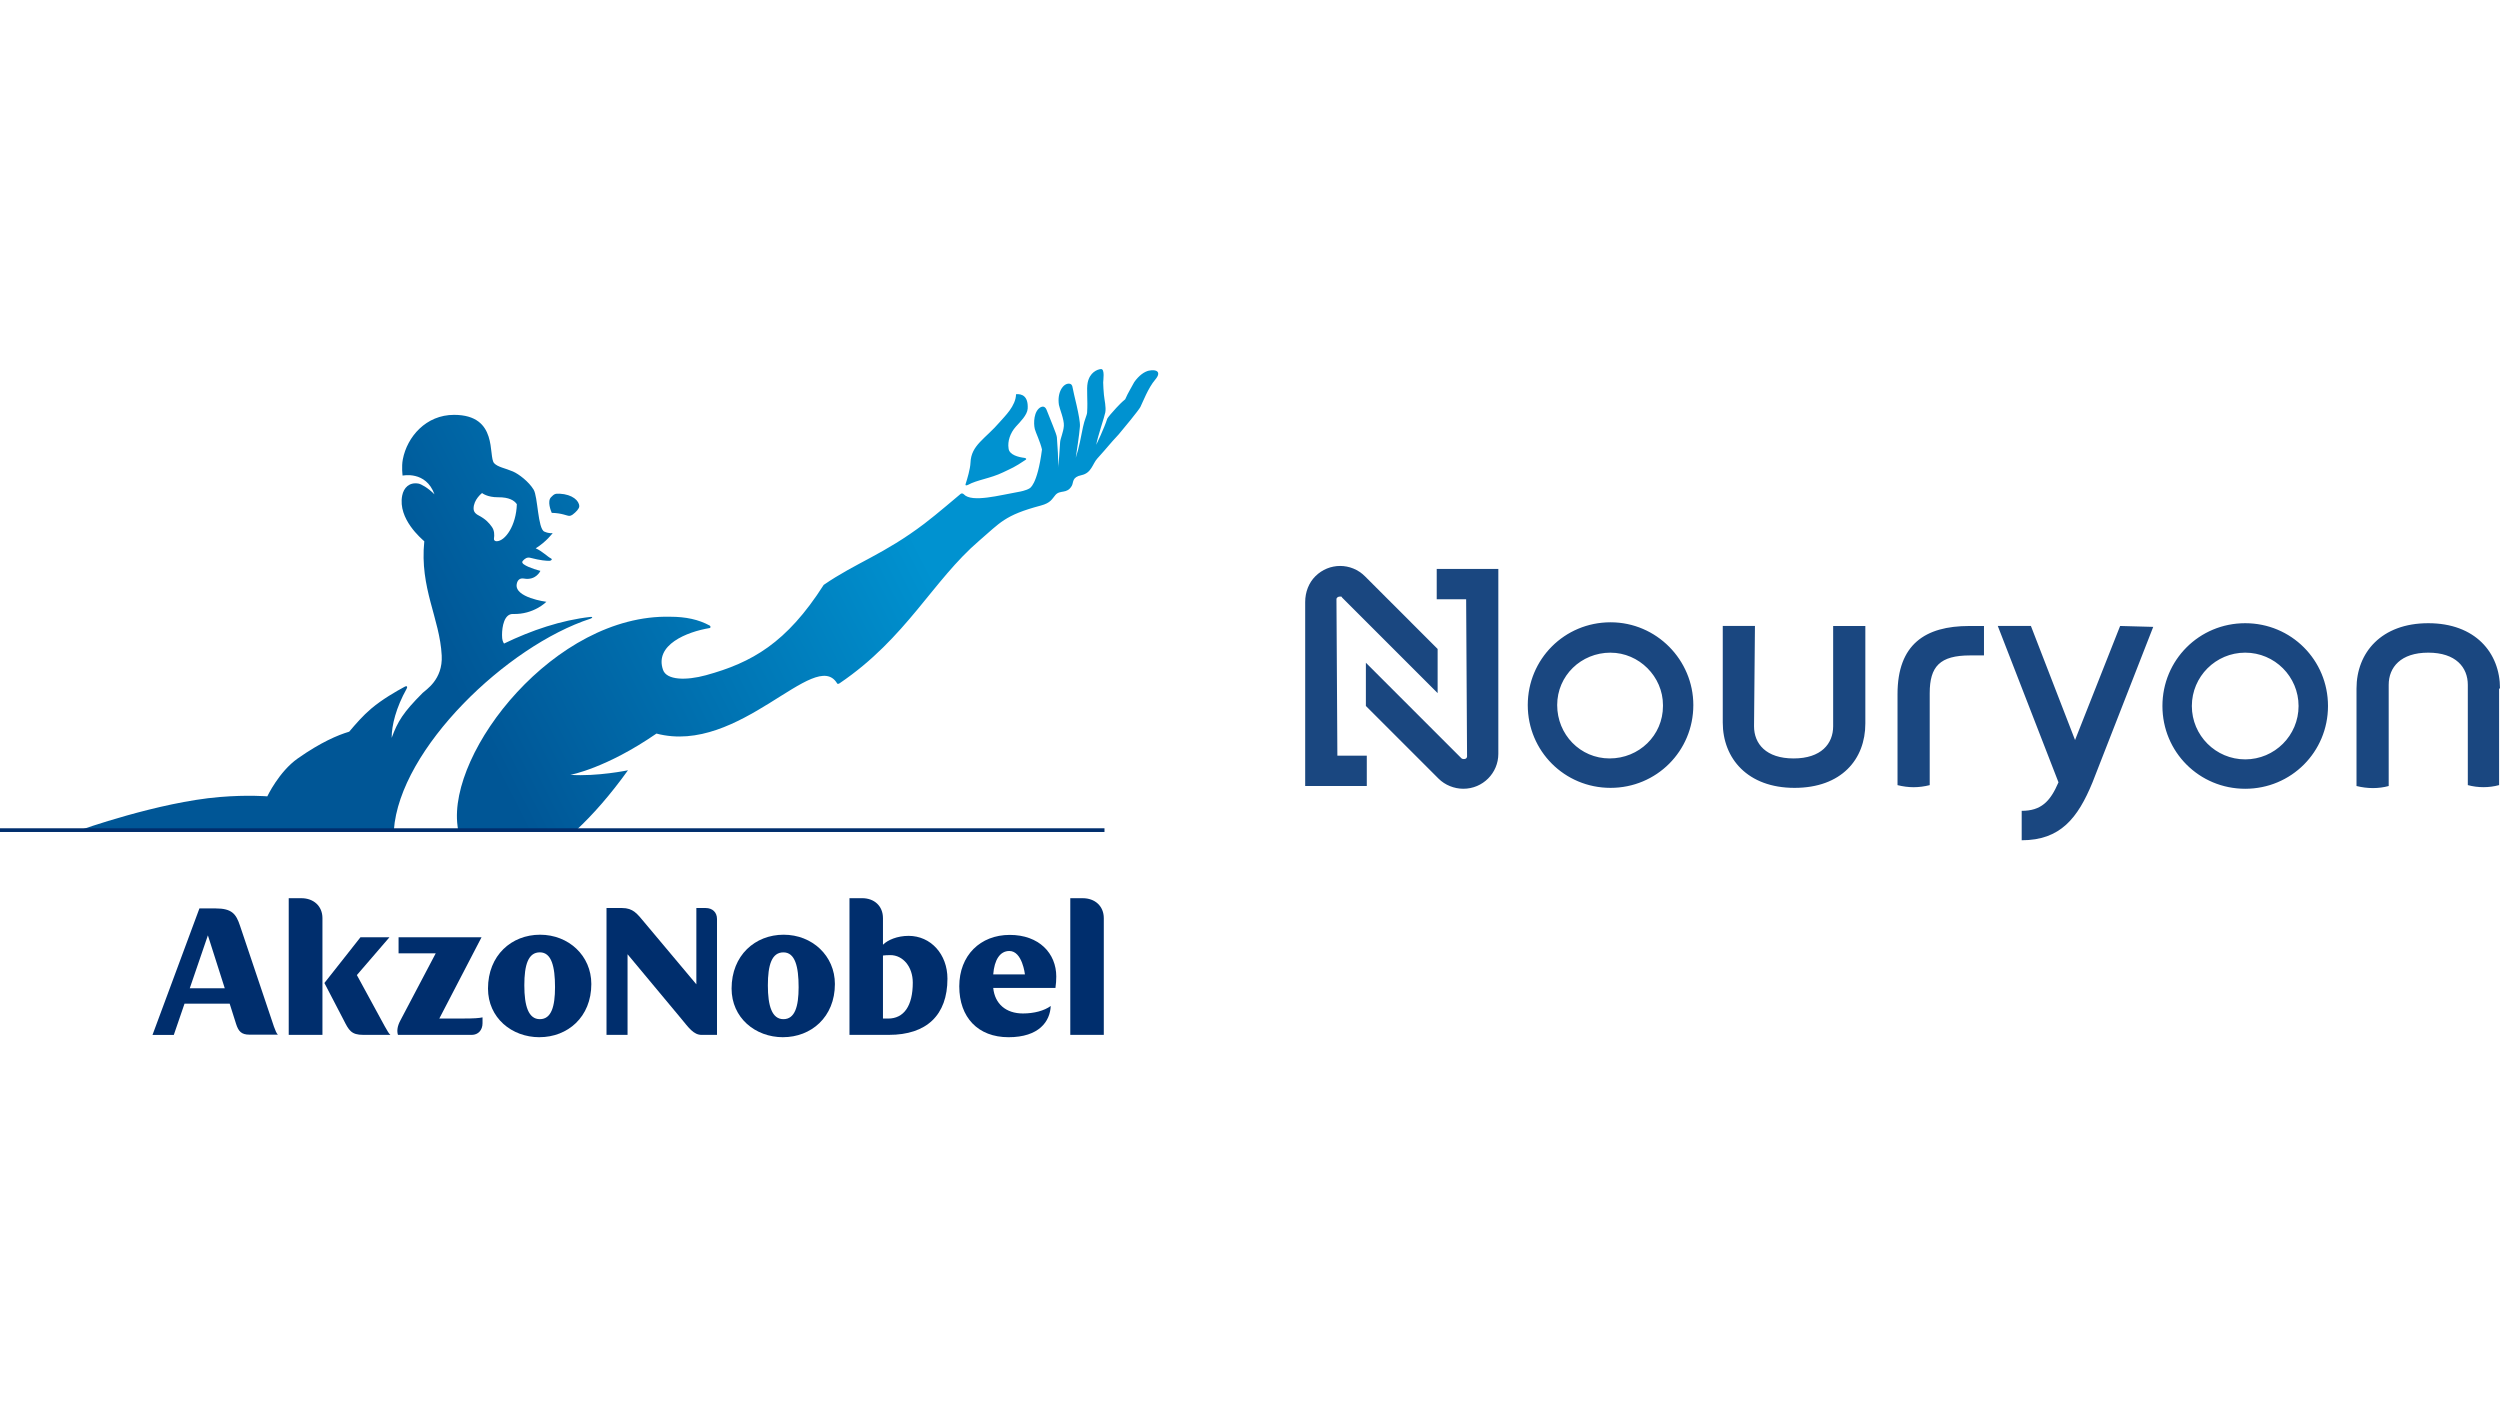
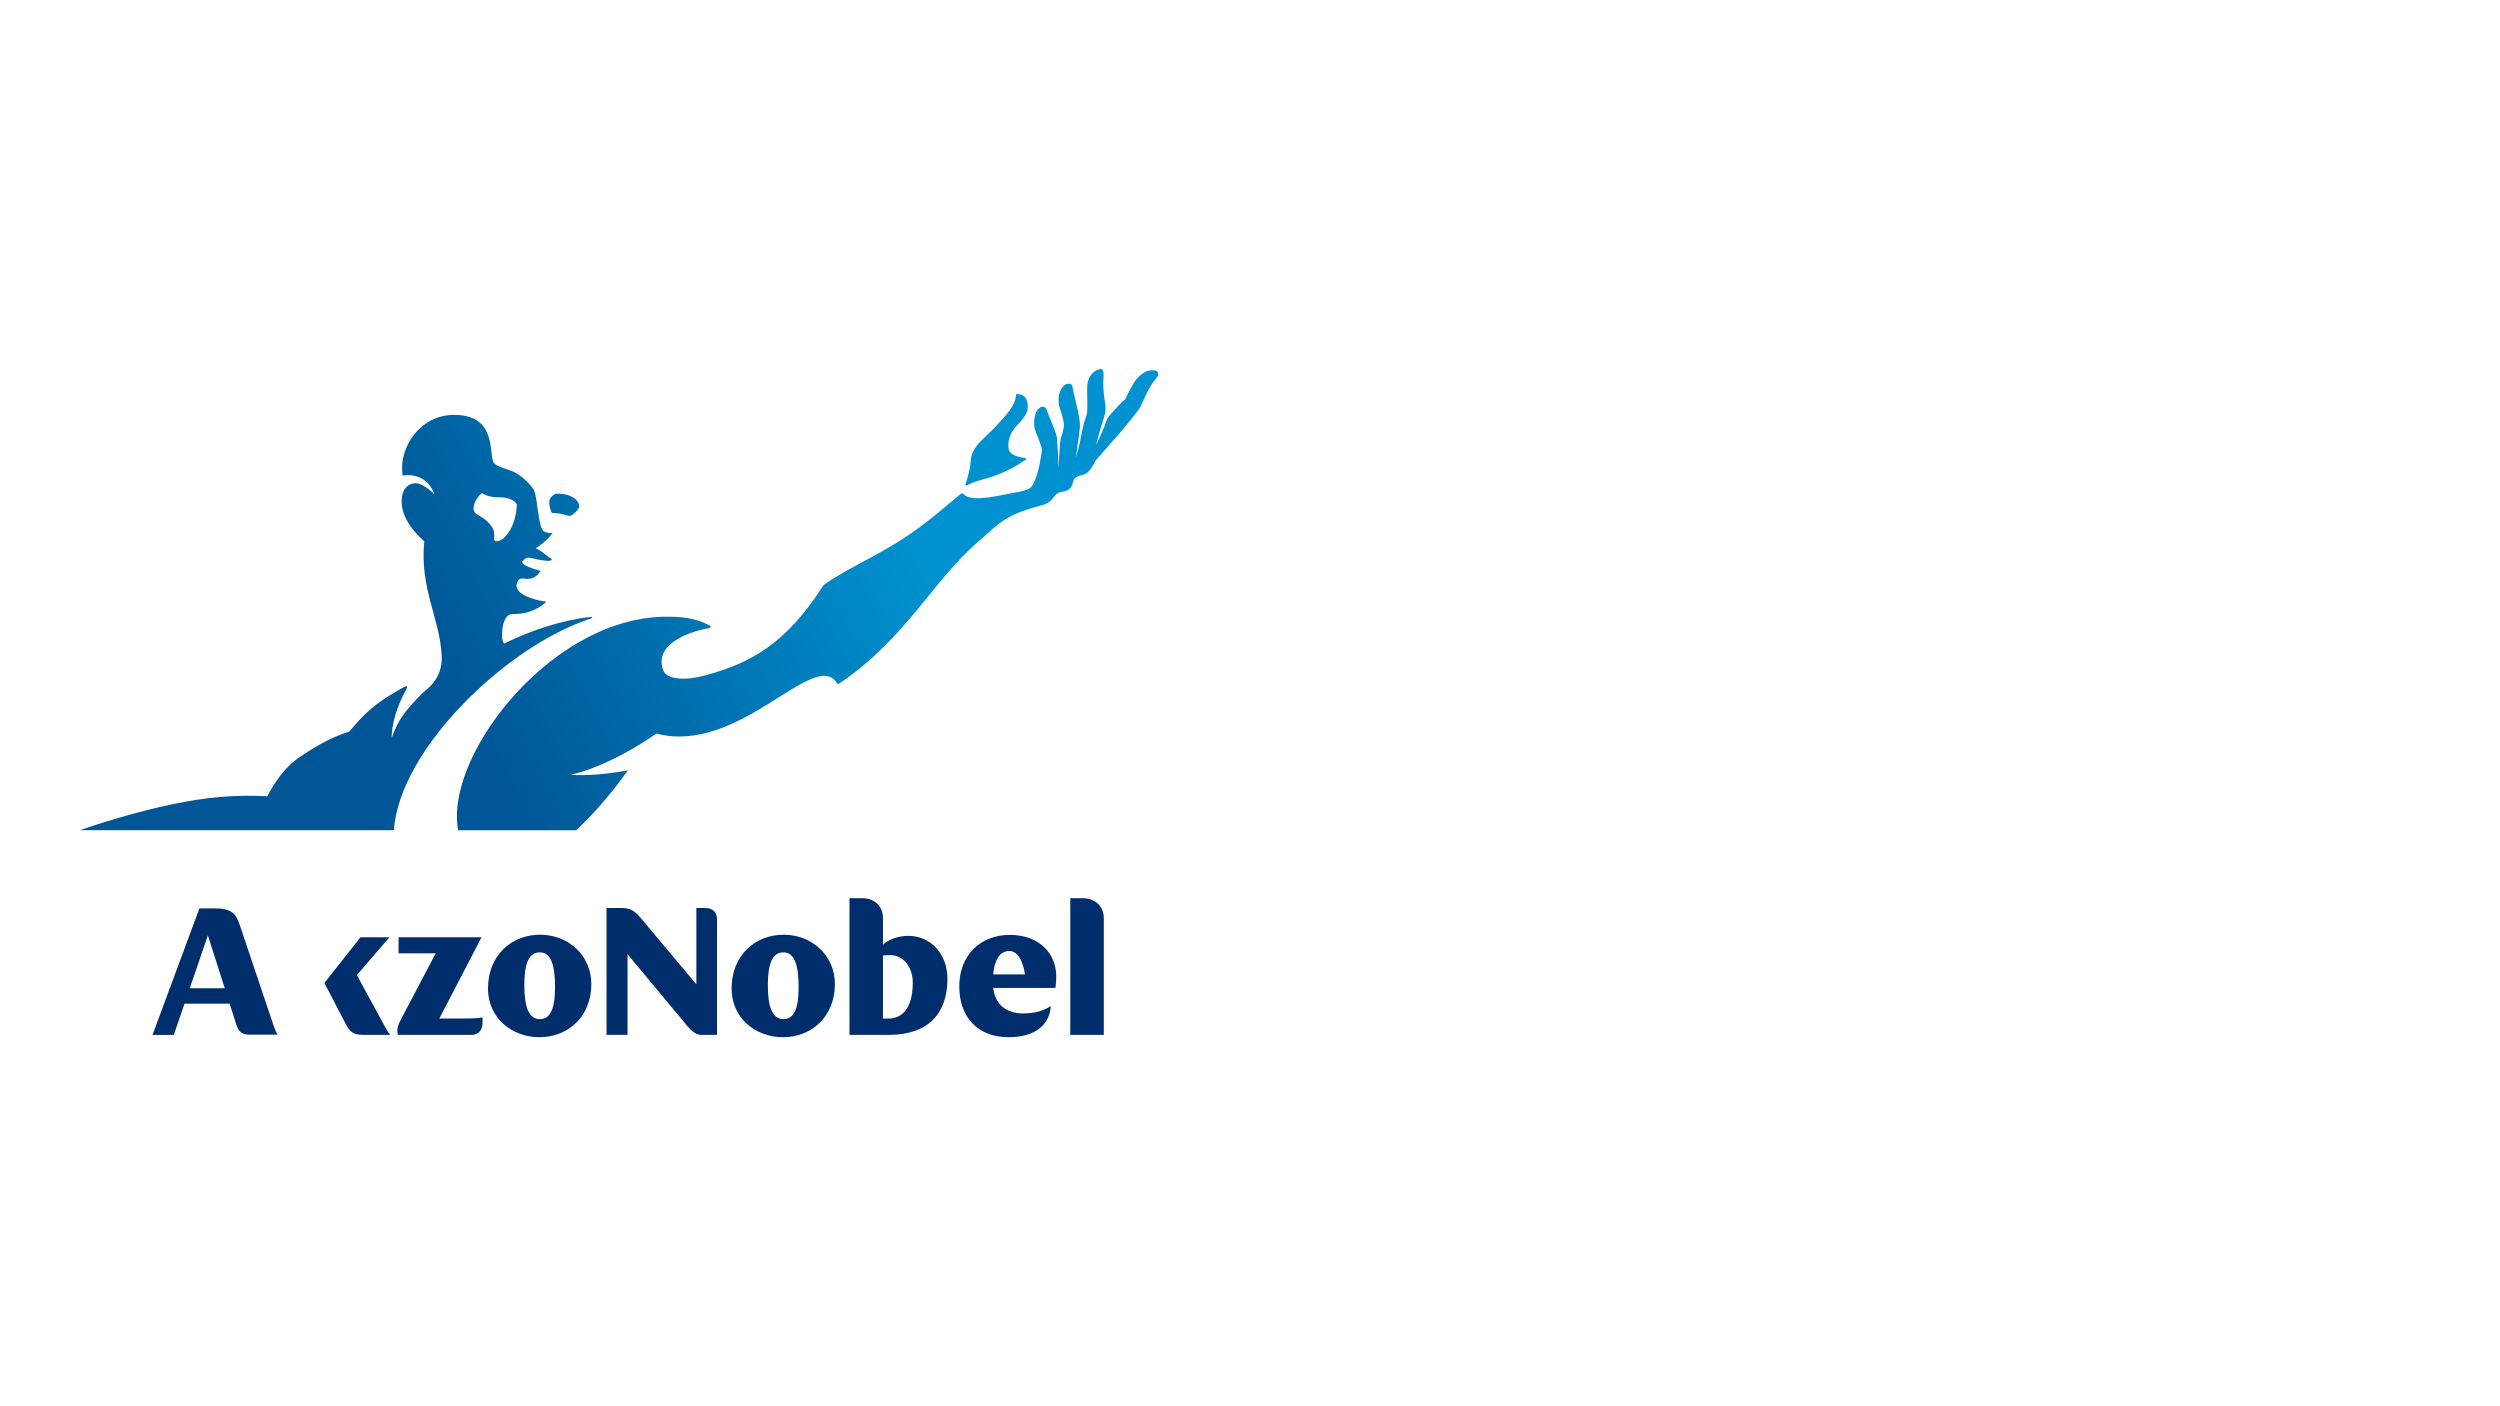
<svg xmlns="http://www.w3.org/2000/svg" id="logo_x5F_manufacturer_x5F_akzo_x5F_nobel_x5F_nouryon" viewBox="0 0 960 540">
  <defs>
    <style>
      .cls-1 {
        fill: #002e6d;
      }

      .cls-2 {
        fill: #1a4780;
      }

      .cls-3 {
        fill: url(#linear-gradient);
      }
    </style>
    <linearGradient id="linear-gradient" x1="32.37" y1="322.16" x2="432.14" y2="118.46" gradientUnits="userSpaceOnUse">
      <stop offset=".34" stop-color="#005696" />
      <stop offset=".75" stop-color="#0092d0" />
    </linearGradient>
  </defs>
-   <path class="cls-2" d="M563,230.13h-11.3v-11.66h23.66v70.99c0,7.42-6,13.42-13.42,13.42-3.53,0-7.06-1.41-9.54-3.89l-27.9-27.9v-16.6l36.73,36.73c.35.35,1.41.35,1.77,0s.35-.71.35-.71l-.35-60.4h0ZM513.2,230.13c0-.71.71-1.06,1.41-1.06h0c.35,0,.71,0,.71.35l36.73,36.73v-16.95l-27.9-27.9c-5.3-5.3-13.77-5.3-19.07,0-2.47,2.47-3.89,6-3.89,9.89v70.64h23.66v-11.66h-11.3l-.35-60.04ZM650.24,270.75c0,17.66-14.13,31.79-31.79,31.79s-31.79-14.13-31.79-31.79,14.13-31.79,31.79-31.79h0c17.66,0,31.79,14.48,31.79,31.79ZM618.45,250.62c-11.3,0-20.49,8.83-20.49,20.13s8.83,20.49,20.13,20.49,20.49-8.83,20.49-20.13v-.35h0c0-10.95-9.18-20.13-20.13-20.13h0ZM893.95,271.1c0,17.66-14.13,31.79-31.79,31.79s-31.79-14.13-31.79-31.79,14.13-31.79,31.79-31.79,31.79,14.13,31.79,31.79ZM862.16,250.62c-11.3,0-20.49,9.18-20.49,20.49s9.18,20.49,20.49,20.49,20.49-9.18,20.49-20.49h0c0-11.3-9.18-20.49-20.49-20.49h0ZM741.01,266.16c0-10.24,3.89-14.48,15.54-14.48h5.3v-11.3h-5.65c-16.95,0-27.55,7.06-27.55,26.14v34.97c4.24,1.06,8.12,1.06,12.36,0v-35.32ZM673.9,240.37h-12.36v37.09c0,13.77,9.54,25.08,27.55,25.08s27.2-10.95,27.2-24.72v-37.44h-12.36v38.5c0,6.71-4.59,12.36-15.19,12.36s-15.19-5.65-15.19-12.36l.35-38.5ZM960,264.39c0-13.77-9.54-25.08-27.55-25.08s-27.55,11.3-27.55,25.08v37.44c4.24,1.06,8.48,1.06,12.36,0v-38.85c0-6.71,4.59-12.36,15.19-12.36s15.19,5.65,15.19,12.36v38.5c3.89,1.06,8.12,1.06,12.01,0v-37.09h.35ZM814.13,240.37l-17.31,43.8-16.95-43.8h-12.72l23.31,60.04c-3.18,7.42-6.71,10.95-14.13,10.95v11.3c14.83,0,21.55-8.48,27.2-22.25l23.31-59.69-12.72-.35Z" />
  <g>
    <g>
      <path class="cls-3" d="M371.65,186.22c3.55-1.98,8.63-2.47,13.53-4.84,3.37-1.64,4.13-1.77,8.69-4.83.3-.18.34-.62-.51-.73-2.12-.25-5.88-1.09-6.08-3.7-.4-2.59.57-5.81,2.84-8.32,1.59-1.77,4.36-4.41,4.51-6.89.28-4.92-2.31-5.71-4.47-5.54-.09,4.54-4.35,8.48-6.13,10.56-5.72,6.68-11.11,8.95-11.36,15.73-.09,2.39-1.25,6.27-1.87,8.19-.23.69.4.6.84.36ZM226.77,237.58c.86-.34.84-.79,0-.69-11.26,1.27-22.64,5.12-33.23,10.24-.44-.74-.76-1.32-.76-3.3,0-3.25.86-8.15,4.2-8.06,8.02.25,12.83-4.68,12.83-4.68,0,0-12.4-1.6-11.38-6.85.3-1.59,1.26-2.34,2.78-2.07,4.65.82,6.31-2.96,6.31-2.96,0,0-4.44-1.1-6.38-2.51-.4-.29-.93-.78-.3-1.42.75-.78,1.52-1.42,2.87-1.07,3.79.99,5.97,1.15,7.23,1.15.78-.02,1.28-.6.65-.92-1.38-.68-3.31-2.76-5.88-3.89,4.07-2.5,6.54-5.87,6.54-5.87,0,0-1.12.35-3.21-.54-2.55-1.08-2.48-13.46-4.13-16.13-1.85-3.05-5.64-5.96-7.94-6.96-2.97-1.28-5.8-1.67-7.21-3.18-2.4-2.59,1.8-18.57-15.42-18.57-10.78,0-18,8.47-19.65,17.06-.56,2.92-.09,6.27-.09,6.27,0,0,8.96-1.97,12.24,7.19-2.65-2.65-5.22-3.95-6.12-4.12-3.54-.63-5.69,1.58-6.28,4.61-1.74,8.99,7.53,16.65,8.49,17.54-1.83,18.05,5.95,29.51,6.69,43.88.48,9.31-6.18,13.2-7.31,14.34-7.56,7.57-9.57,10.94-11.91,17.27,0-4.88,1.69-11.6,5.76-18.89.32-.56.3-1.31-.79-.73-3.32,1.8-8.51,4.76-12.76,8.34-3.28,2.76-5.95,5.89-8.52,8.91-4.37,1.29-10.91,4.06-19.73,10.26-7.23,5.06-11.71,14.57-11.71,14.57,0,0-7.46-.65-18.35.26-23.44,1.95-53.63,12.73-53.63,12.73h120.57c2.23-31.34,43.49-70.8,75.54-81.23ZM185.11,189.33s1.97,1.65,6.17,1.62c4.19-.04,6.22,1.23,7.19,2.66-.25,8.22-4.47,14.18-7.75,14.23-.73,0-1.12-.44-1.04-1,.21-1.39.19-3.13-.8-4.51-1.12-1.57-2.32-2.95-5.22-4.48-.58-.3-1.8-1.04-1.8-2.54-.04-3.48,3.25-5.98,3.25-5.98ZM218.54,198.09c.51,0,.98-.19,1.34-.47,1.32-.98,2.57-2.32,2.56-3.22-.02-2.1-2.6-4.56-7.52-4.82-1.8-.1-2.18.2-3.3,1.33-1.56,1.55-.1,5.22.25,6.03,3.89.07,5.84,1.15,6.68,1.15ZM441.26,142.3c-1.85.4-3.87,1.86-5.69,4.39-.47.98-2.58,4.4-3.49,6.63-1.49,1.23-2.35,2.18-3.45,3.33-1.37,1.43-3.36,3.82-3.45,4.13-1.04,3.41-4.22,10.02-4.22,10.02.47-2.96,3.25-11,3.48-12.46.35-2.09-.33-4.62-.53-6.7-.13-1.59-.27-3.17-.29-4.75-.01-.72.74-5.29-.86-5.17-1.37.11-4.33,1.26-5.11,5.31-.48,2.41.11,6.69-.2,11.37-.07,1.1-.99,2.69-1.59,5.61-.68,3.35-1.5,7.94-2.77,11.79.17-1.3,1.4-8.92,1.6-12.09.2-3.15-2.58-13.1-2.77-14.68-.15-1.27-.65-1.64-1.31-1.7-2.37-.21-4.74,3.36-3.98,8.18.25,1.45,2.06,5.63,1.89,8.02-.16,2.38-1.32,4.82-1.43,6.18-.27,3.36-.43,7.92-.85,10.02.35-1.68-.26-10.05-.4-11.83-.1-1.26-2.68-7.14-3.92-10.43-.53-1.42-1.51-1.5-2.21-1.15-2.77,1.39-2.9,6.21-2.34,8.46.33,1.3,2.07,4.84,2.75,7.82-1.79,13.95-4.83,14.95-4.83,14.95,0,0-1.04.83-4.65,1.43-6.33,1.07-17.44,4.17-20.52.85-.2-.23-.78-.55-1.22-.19-.96.76-9.04,7.74-13.93,11.44-15.57,11.81-26.35,15.03-38.67,23.52-14.25,22.34-27.61,29.86-45.22,34.69-7.56,2.07-15.11,1.93-16.48-2.06-3.33-9.59,9.09-14.59,17.88-16.05.47-.06.48-.73.02-.98-4.24-2.3-9.14-3.37-15.13-3.37-44.22-1.1-85.42,51.64-81.68,80.29.05.57.13,1.14.22,1.69h45.34c6.38-5.92,13.09-13.55,19.89-23.02,0,0-11.91,2.46-22.11,1.75.04-.02,13.62-2.44,33.05-15.85,31.85,8.41,60.94-33.27,69.37-19.27.27.42.86.03,1.03-.09,25.62-17.38,35.68-39.42,53.6-54.76,8.04-6.87,9.62-9.72,23.57-13.43,3.87-1.03,4.31-2.53,5.61-4.04,1.82-2.14,4.43-.25,6.31-3.55.75-1.32-.04-3.32,3.75-4.1,3.82-.82,4.2-4.34,6.02-6.35,4.75-5.26,4.17-4.93,8.25-9.31,1.53-1.78,7.72-9.31,8.31-10.49.87-1.73,3-7.38,5.72-10.54,2.6-3.05.28-4.03-2.35-3.44Z" />
      <g>
        <path class="cls-1" d="M152.8,397.4h28.32c2.5,0,4.17-1.83,4.17-4.47v-2.26c-1.36.31-3.4.44-7.27.44h-9.32l16.21-31.2h-31.86v6.18h14.26l-13.58,25.79c-1.21,2.27-1.36,4.08-.92,5.52" />
        <path class="cls-1" d="M124.57,377.47l7.34,14.11c2.04,4.05,2.95,5.81,7.58,5.81h10.44c-.6-.47-1.14-1.45-2.2-3.32l-10.69-19.64,12.51-14.52h-11.13l-13.85,17.56Z" />
-         <path class="cls-1" d="M110.87,397.4h12.95v-44.83c0-4.65-3.41-7.66-8.1-7.66h-4.85v52.49Z" />
        <path class="cls-1" d="M105.12,394l-12.94-38.47c-1.52-4.59-3.1-6.7-9.46-6.7h-6.14l-18.02,48.58h8.18l4.12-12.01h17.33l2.46,7.77c.92,2.87,2.05,4.14,5.15,4.14h10.9c-.52-.53-.91-1.42-1.59-3.3ZM72.87,379.5l6.96-20.33,6.48,20.33h-13.45Z" />
        <path class="cls-1" d="M207.16,398.28c10.76,0,19.91-7.68,19.91-20.42,0-10.88-8.71-18.93-19.68-18.93s-20,7.92-20,20.67c0,11.23,9.1,18.69,19.76,18.69M207.31,391.36c-4.39,0-5.97-5.07-5.97-12.99s1.51-12.67,5.97-12.67,5.82,5.44,5.82,13.34c0,7.49-1.42,12.32-5.82,12.32" />
        <path class="cls-1" d="M232.88,397.4h8.1v-30.97l20.58,24.7c2.88,3.48,4.77,6.27,7.88,6.27h5.89v-44.5c0-2.57-1.73-4.22-4.37-4.22h-3.56v29.3l-19.78-23.58c-2.95-3.53-4.46-5.72-8.77-5.72h-5.95v48.72Z" />
        <path class="cls-1" d="M300.69,398.28c10.75,0,19.91-7.68,19.91-20.42,0-10.86-8.72-18.93-19.68-18.93s-19.99,7.92-19.99,20.67c0,11.23,9.08,18.69,19.75,18.69M300.84,391.36c-4.4,0-5.98-5.07-5.98-12.97s1.51-12.68,5.98-12.68,5.83,5.44,5.83,13.36c0,7.47-1.45,12.29-5.83,12.29" />
        <path class="cls-1" d="M405.29,379.36c.23-1.5.32-3.01.32-4.37,0-8.9-6.59-15.99-17.87-15.99s-19.38,7.84-19.38,19.76,7.19,19.53,18.92,19.53,15.96-6.1,16.2-11.99c-2.51,1.82-6.37,2.87-10.68,2.87-6.55,0-10.79-3.73-11.4-9.8h23.88ZM381.4,374.16c.42-5.51,2.55-8.98,6.19-8.98,4.99,0,5.98,8.98,5.98,8.98h-12.17Z" />
        <path class="cls-1" d="M348.91,359.37c-4.39,0-8.03,1.59-9.85,3.4v-10.19c0-4.67-3.32-7.68-8.02-7.68h-4.84v52.49h15.14c14.45,0,22.48-7.55,22.48-21.58,0-9.42-6.43-16.44-14.91-16.44ZM341.03,391.13h-1.97v-24.21c.83-.08,1.52-.16,2.81-.16,4.92,0,8.64,4.54,8.64,10.56,0,8.97-3.42,13.81-9.47,13.81Z" />
        <path class="cls-1" d="M410.99,397.4h12.87v-44.81c0-4.67-3.41-7.68-8.1-7.68h-4.77v52.49Z" />
      </g>
    </g>
-     <rect class="cls-1" y="318.06" width="424.12" height="1.42" />
  </g>
</svg>